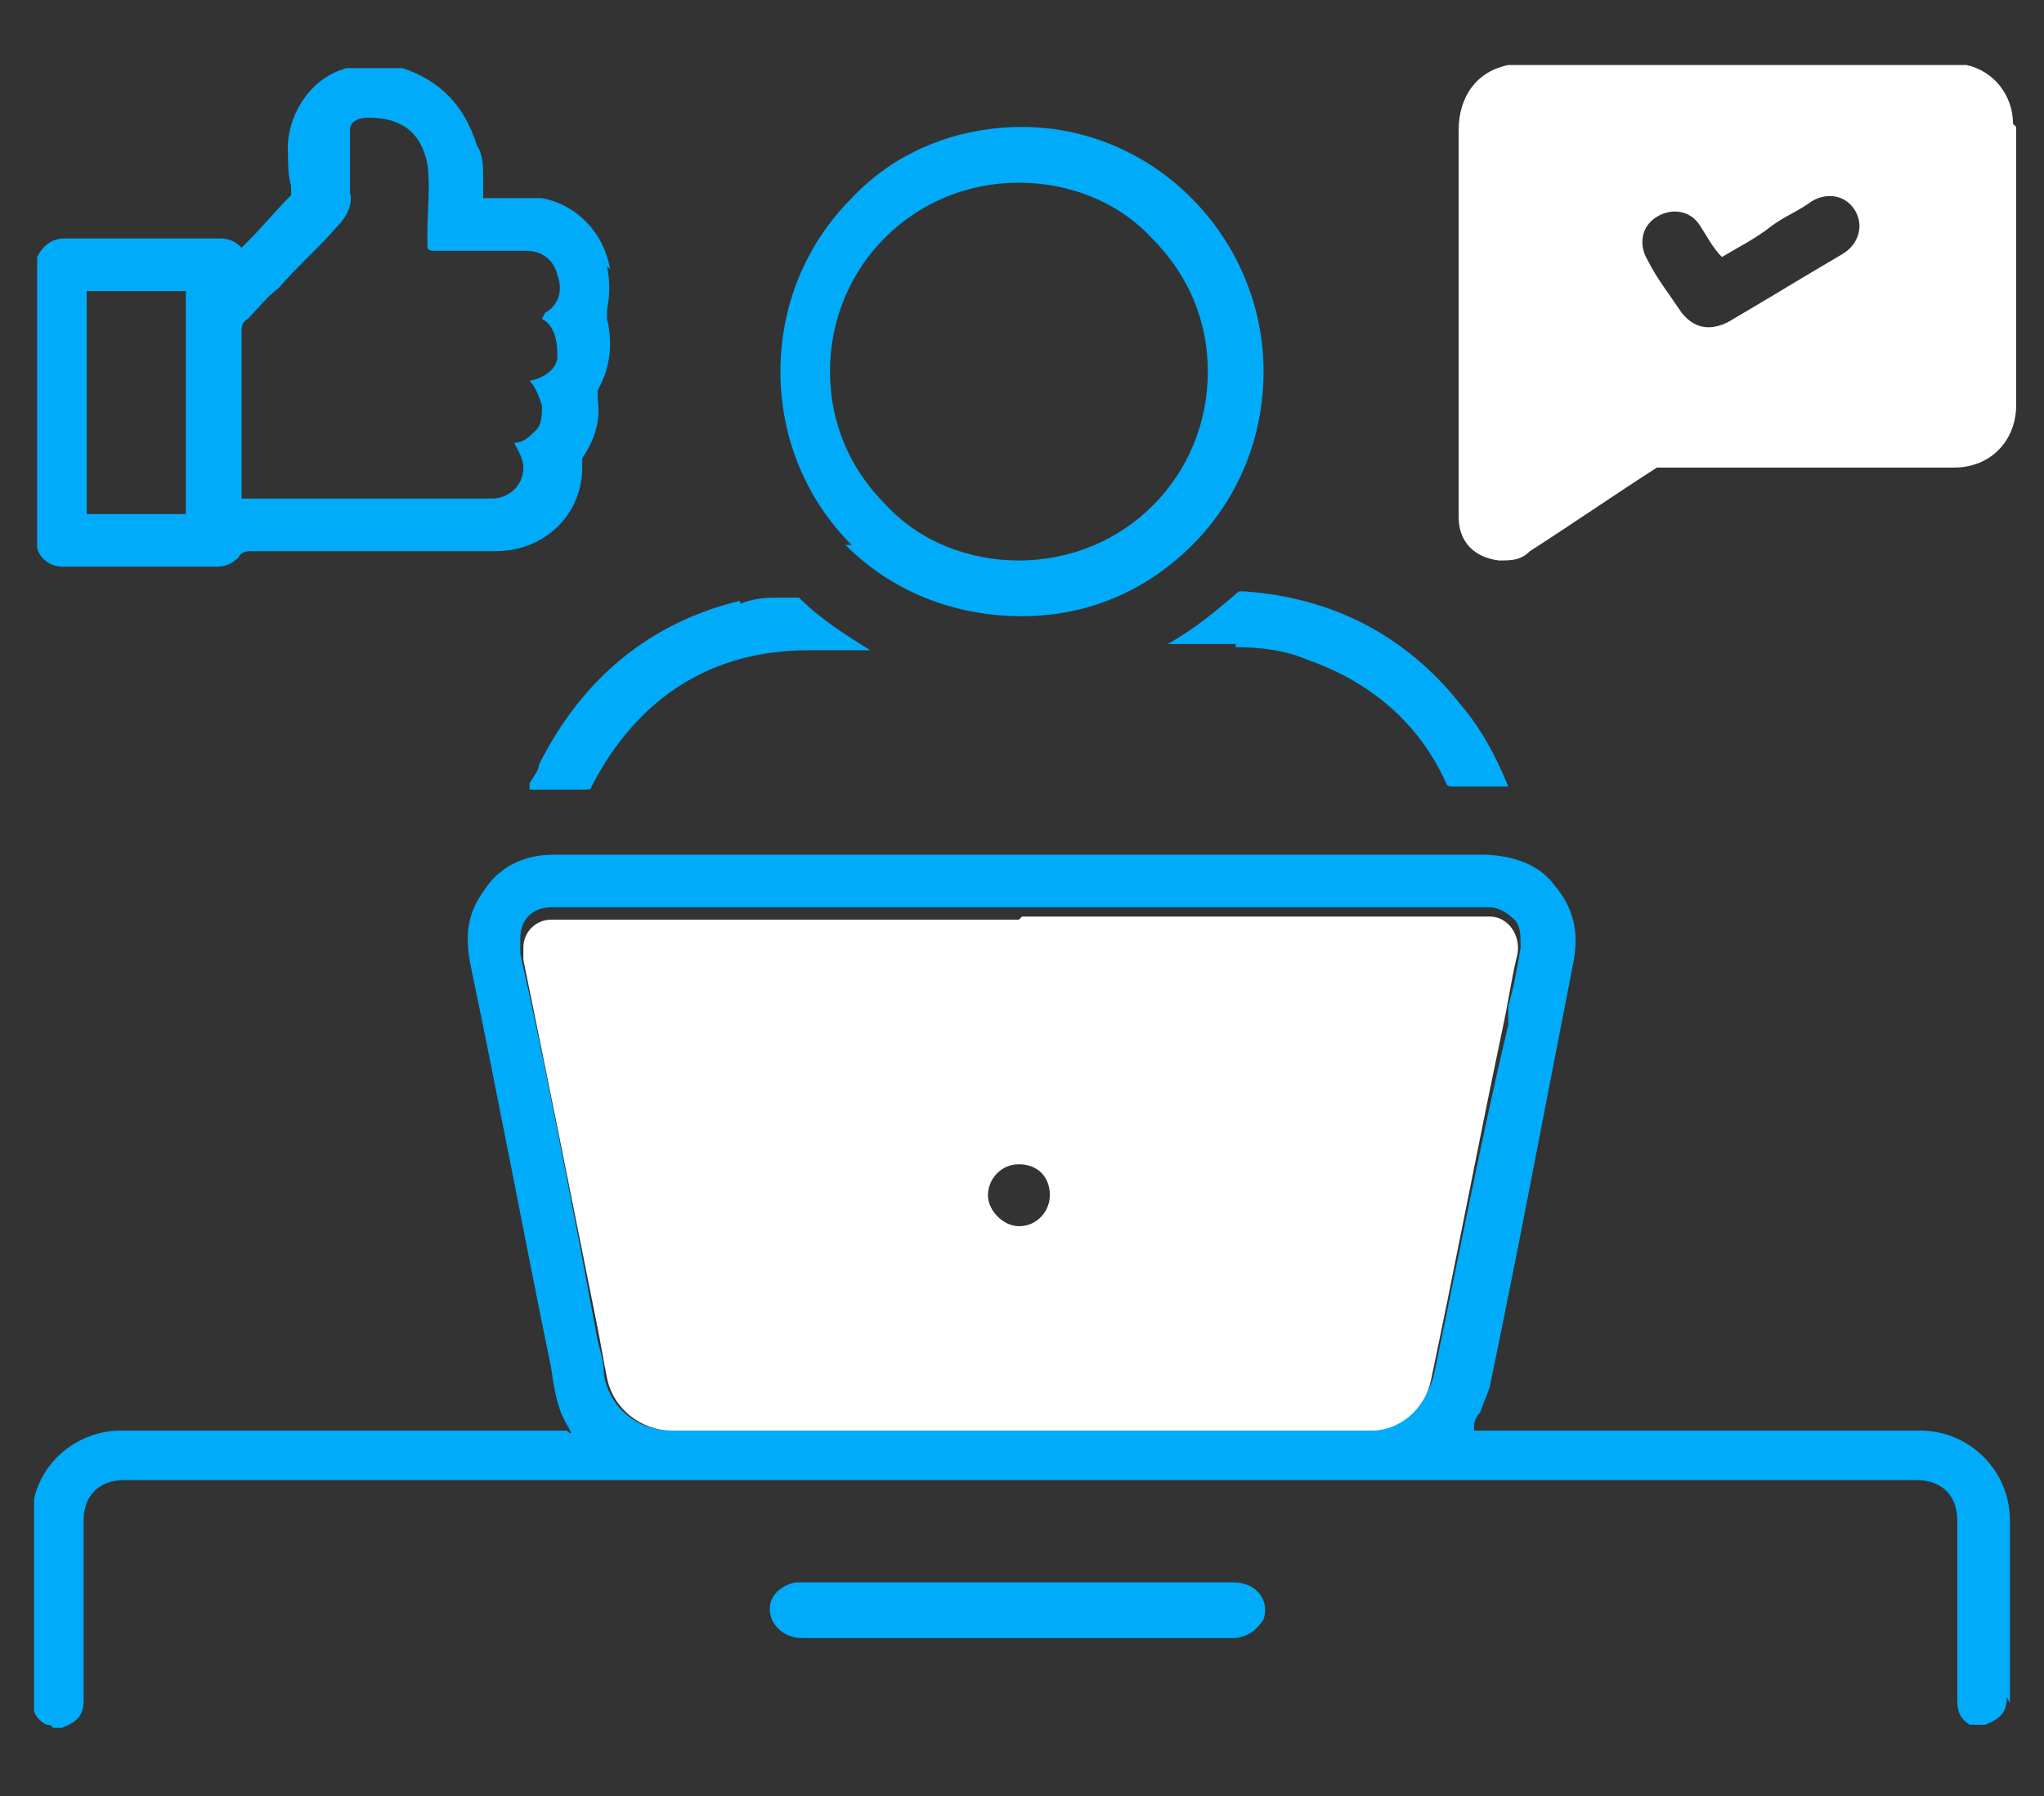
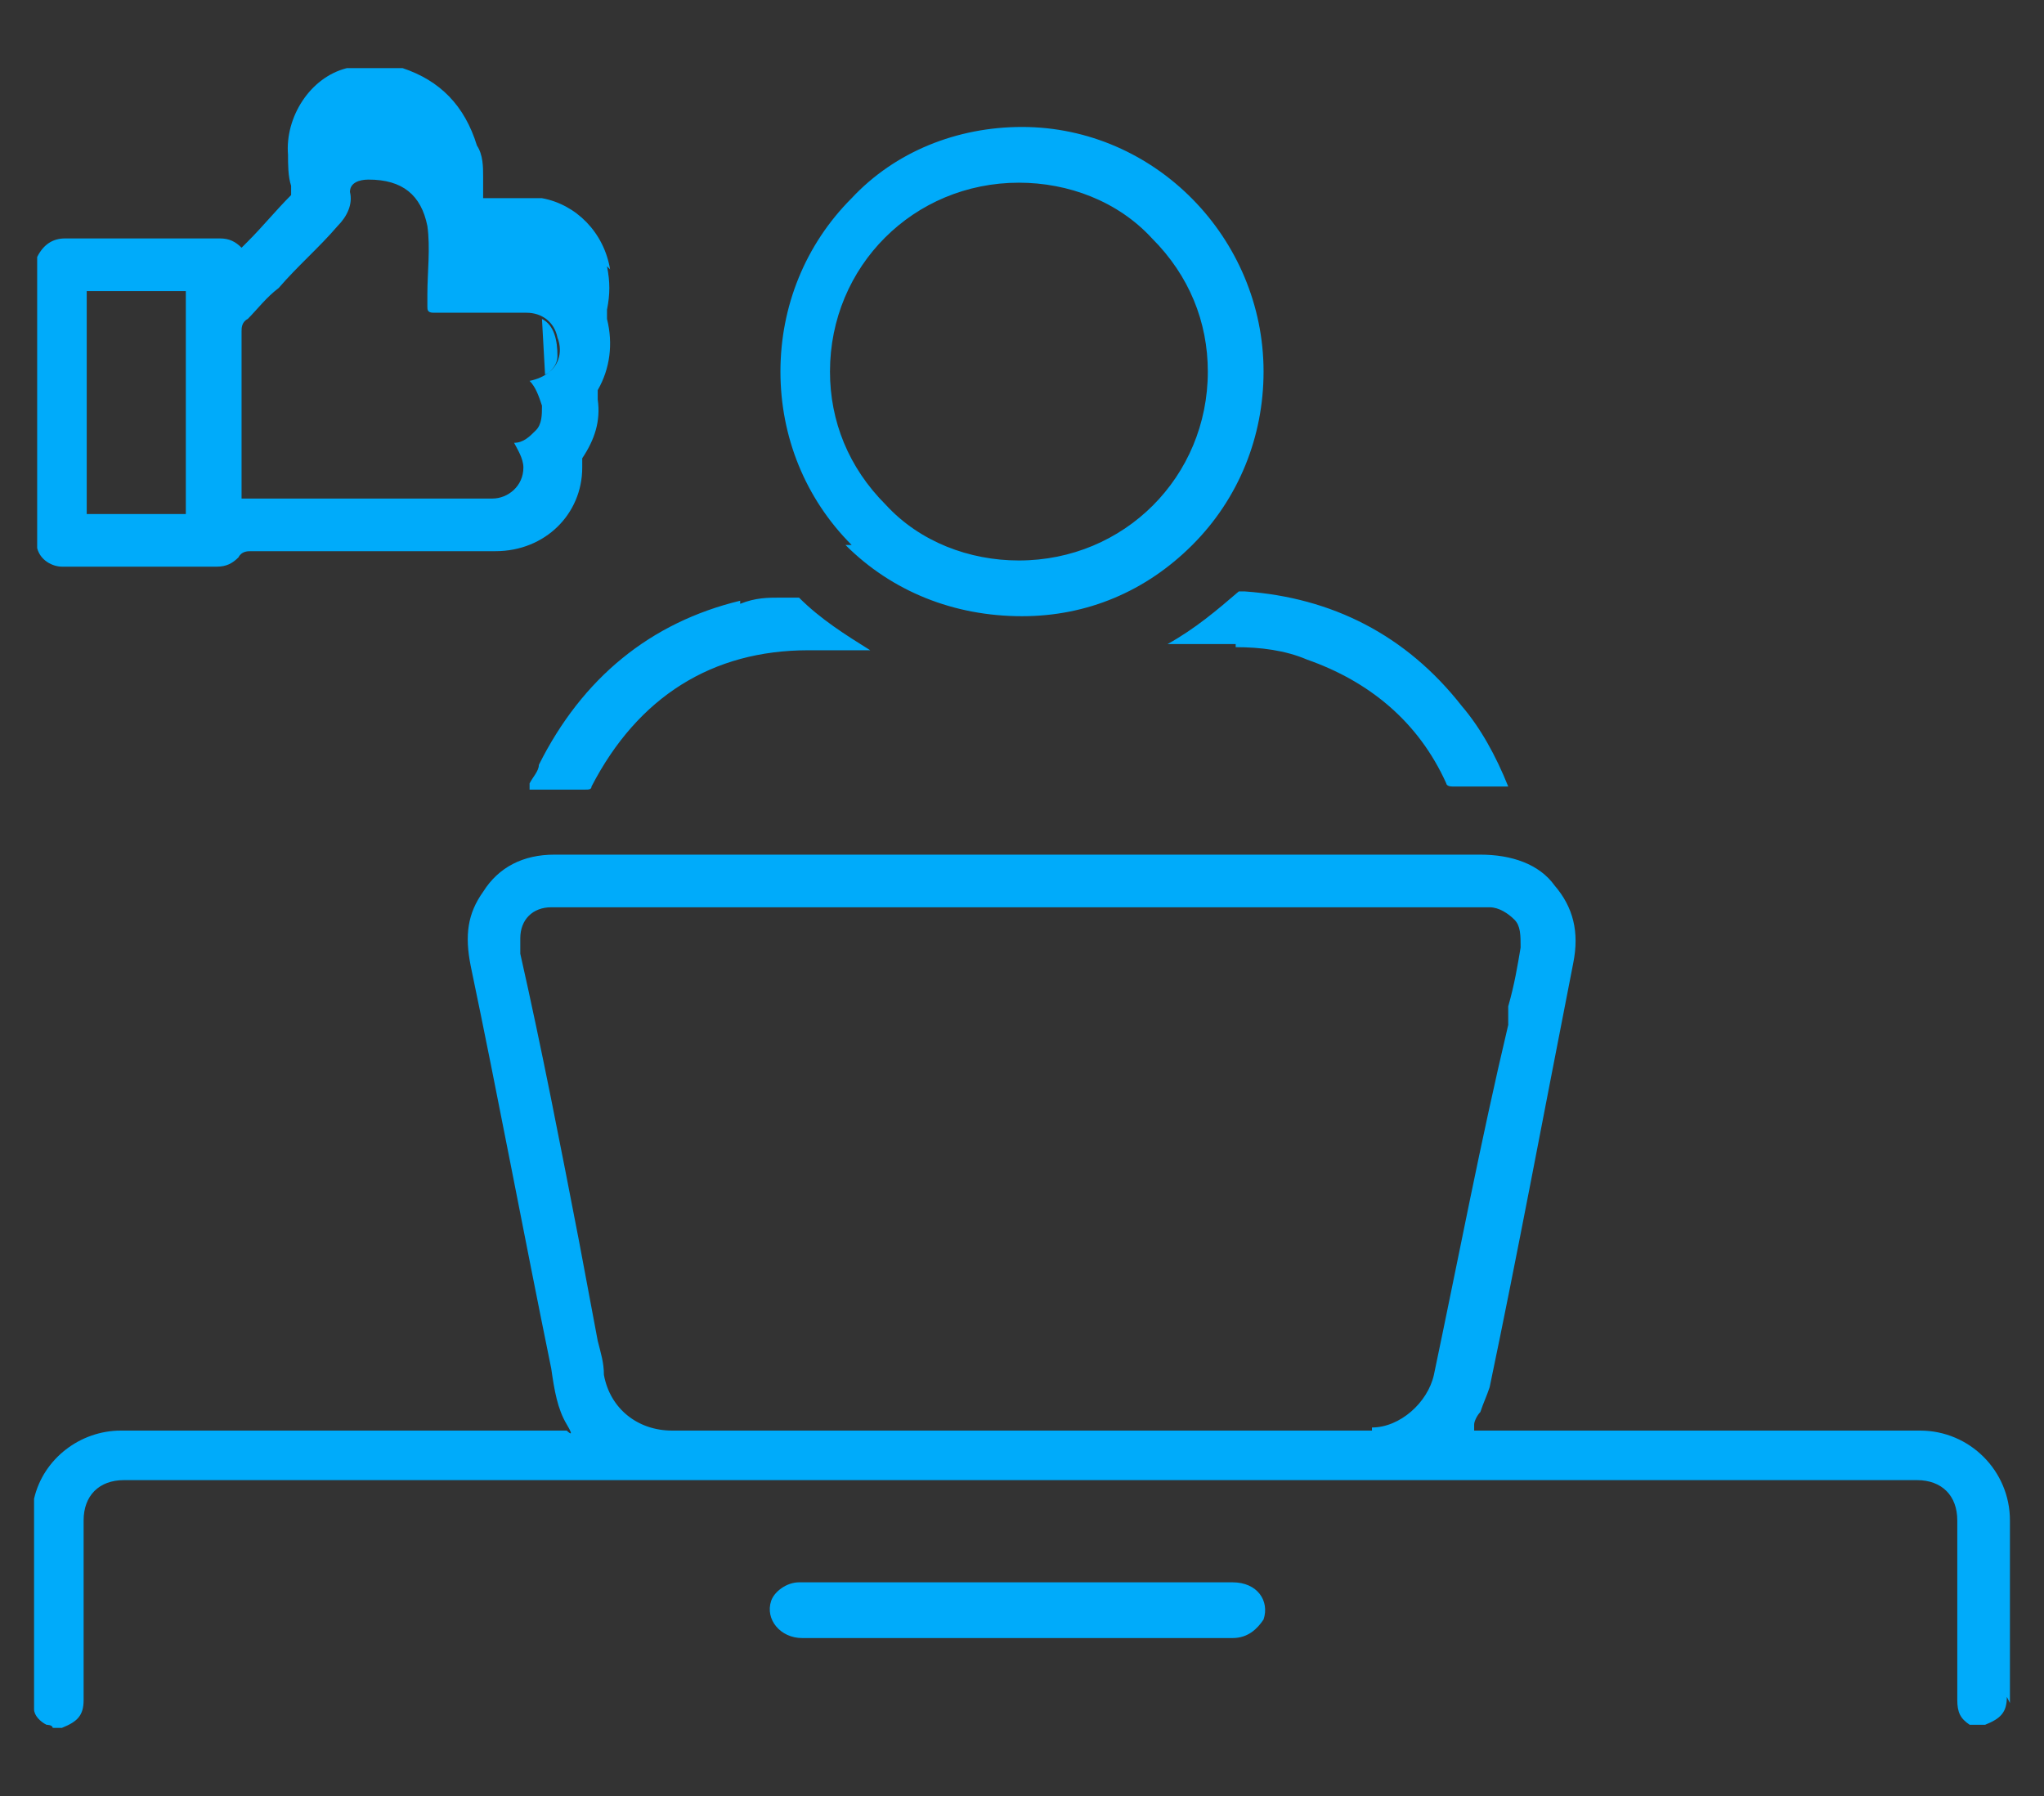
<svg xmlns="http://www.w3.org/2000/svg" id="Layer_1" data-name="Layer 1" version="1.1" viewBox="0 0 66 58">
  <rect x="0" y="0" width="66" height="58" fill="#333333" stroke="none" />
  <defs>
    <style>.cls-2{stroke-width:0;fill:#00abfa}</style>
  </defs>
-   <path d="M64.9 55v-5.9c0-1.6-1.3-2.9-2.9-2.9H47.6V46c0-.1.1-.3.2-.4.1-.3.2-.5.3-.8.9-4.3 1.7-8.6 2.7-13.7.2-1 0-1.8-.6-2.5-.5-.7-1.4-1-2.4-1H17.9c-1 0-1.8.4-2.3 1.2-.5.7-.6 1.4-.4 2.4.9 4.3 1.7 8.6 2.6 13 .1.7.2 1.3.5 1.8s0 .2 0 .2H3.9c-1.3 0-2.5.9-2.8 2.2v6.8c0 .2.2.4.4.5 0 0 .2 0 .2.1H2c.5-.2.7-.4.7-.9v-5.8c0-.8.5-1.3 1.3-1.3h57.9c.8 0 1.3.5 1.3 1.3v5.8c0 .4.1.6.4.8h.5c.5-.2.7-.4.7-.9Zm-20.6-8.8H21.7c-1.1 0-2-.7-2.2-1.8 0-.4-.1-.7-.2-1.1l-.6-3.2c-.6-3.1-1.2-6.2-1.9-9.3v-.5c0-.6.4-1 1-1h30.3c.3 0 .6.2.8.4s.2.5.2.9c-.1.6-.2 1.2-.4 1.9v.6c-.9 3.8-1.6 7.5-2.4 11.3-.2.9-1.1 1.7-2 1.7ZM19.7 8.7c-.2-1.2-1.1-2.1-2.2-2.3h-1.9v-.7c0-.3 0-.7-.2-1-.4-1.3-1.2-2.1-2.4-2.5h-1.8c-1.2.3-2 1.6-1.9 2.8 0 .3 0 .7.1 1v.3c-.5.5-.9 1-1.4 1.5l-.2.2c-.2-.2-.4-.3-.7-.3h-5q-.6 0-.9.6v9.4c.1.4.5.6.8.6h5c.3 0 .5-.1.7-.3.1-.2.3-.2.4-.2H16c1.6 0 2.8-1.2 2.8-2.7v-.3c.4-.6.6-1.2.5-1.9v-.3c.4-.7.5-1.5.3-2.3V10c.1-.5.1-.9 0-1.4ZM6 16.6H2.8V9.4H6zm11.5-6.3c.4.2.5.7.5 1.2 0 .4-.4.7-.9.8.2.2.3.5.4.8 0 .3 0 .6-.2.8s-.4.4-.7.4c.1.2.3.5.3.8 0 .6-.5 1-1 1H7.8v-5.4c0-.1 0-.3.2-.4.3-.3.6-.7 1-1 .6-.7 1.3-1.3 1.9-2 .3-.3.5-.7.4-1.1v-2c0-.3.3-.4.6-.4 1.1 0 1.7.5 1.9 1.5.1.7 0 1.5 0 2.2v.4c0 .1 0 .2.2.2h3c.5 0 .9.3 1 .8.2.5 0 1-.4 1.2Zm9.8 7.3c1.5 1.5 3.5 2.3 5.7 2.3 2.1 0 4-.8 5.5-2.3s2.3-3.5 2.3-5.6c0-4.3-3.5-7.9-7.8-7.9-2.1 0-4.1.8-5.5 2.3-1.5 1.5-2.3 3.5-2.3 5.6s.8 4.1 2.3 5.6Zm5.6-11.7c1.6 0 3.2.6 4.3 1.8C38.4 8.9 39 10.4 39 12c0 3.4-2.7 6.1-6.1 6.1-1.6 0-3.2-.6-4.3-1.8-1.2-1.2-1.8-2.7-1.8-4.3 0-3.4 2.7-6.1 6.1-6.1m-9 13.5c-2.9.7-5.1 2.5-6.5 5.3 0 .2-.2.4-.3.6v.2h1.8c.1 0 .2 0 .2-.1 1.5-2.9 3.9-4.4 7-4.4h2c-.8-.5-1.6-1-2.3-1.7h-.1c-.1 0 0 0 0 0h-.5c-.4 0-.8 0-1.3.2Zm16 1.5c.8 0 1.6.1 2.3.4 2 .7 3.6 2 4.5 4 0 0 0 .1.2.1h1.8c-.4-1-.9-1.9-1.5-2.6-1.8-2.3-4.2-3.5-7-3.7H40c-.7.6-1.4 1.2-2.3 1.7h2.2Z" class="cls-2" />
+   <path d="M64.9 55v-5.9c0-1.6-1.3-2.9-2.9-2.9H47.6V46c0-.1.1-.3.2-.4.1-.3.2-.5.3-.8.9-4.3 1.7-8.6 2.7-13.7.2-1 0-1.8-.6-2.5-.5-.7-1.4-1-2.4-1H17.9c-1 0-1.8.4-2.3 1.2-.5.7-.6 1.4-.4 2.4.9 4.3 1.7 8.6 2.6 13 .1.7.2 1.3.5 1.8s0 .2 0 .2H3.9c-1.3 0-2.5.9-2.8 2.2v6.8c0 .2.2.4.4.5 0 0 .2 0 .2.1H2c.5-.2.7-.4.7-.9v-5.8c0-.8.5-1.3 1.3-1.3h57.9c.8 0 1.3.5 1.3 1.3v5.8c0 .4.1.6.4.8h.5c.5-.2.7-.4.7-.9Zm-20.6-8.8H21.7c-1.1 0-2-.7-2.2-1.8 0-.4-.1-.7-.2-1.1l-.6-3.2c-.6-3.1-1.2-6.2-1.9-9.3v-.5c0-.6.4-1 1-1h30.3c.3 0 .6.2.8.4s.2.5.2.9c-.1.6-.2 1.2-.4 1.9v.6c-.9 3.8-1.6 7.5-2.4 11.3-.2.9-1.1 1.7-2 1.7ZM19.7 8.7c-.2-1.2-1.1-2.1-2.2-2.3h-1.9v-.7c0-.3 0-.7-.2-1-.4-1.3-1.2-2.1-2.4-2.5h-1.8c-1.2.3-2 1.6-1.9 2.8 0 .3 0 .7.1 1v.3c-.5.5-.9 1-1.4 1.5l-.2.2c-.2-.2-.4-.3-.7-.3h-5q-.6 0-.9.6v9.4c.1.4.5.6.8.6h5c.3 0 .5-.1.7-.3.1-.2.3-.2.4-.2H16c1.6 0 2.8-1.2 2.8-2.7v-.3c.4-.6.6-1.2.5-1.9v-.3c.4-.7.5-1.5.3-2.3V10c.1-.5.1-.9 0-1.4ZM6 16.6H2.8V9.4H6zm11.5-6.3c.4.2.5.7.5 1.2 0 .4-.4.7-.9.8.2.2.3.5.4.8 0 .3 0 .6-.2.8s-.4.4-.7.4c.1.2.3.5.3.8 0 .6-.5 1-1 1H7.8v-5.4c0-.1 0-.3.2-.4.3-.3.6-.7 1-1 .6-.7 1.3-1.3 1.9-2 .3-.3.5-.7.4-1.1c0-.3.3-.4.6-.4 1.1 0 1.7.5 1.9 1.5.1.7 0 1.5 0 2.2v.4c0 .1 0 .2.2.2h3c.5 0 .9.3 1 .8.2.5 0 1-.4 1.2Zm9.8 7.3c1.5 1.5 3.5 2.3 5.7 2.3 2.1 0 4-.8 5.5-2.3s2.3-3.5 2.3-5.6c0-4.3-3.5-7.9-7.8-7.9-2.1 0-4.1.8-5.5 2.3-1.5 1.5-2.3 3.5-2.3 5.6s.8 4.1 2.3 5.6Zm5.6-11.7c1.6 0 3.2.6 4.3 1.8C38.4 8.9 39 10.4 39 12c0 3.4-2.7 6.1-6.1 6.1-1.6 0-3.2-.6-4.3-1.8-1.2-1.2-1.8-2.7-1.8-4.3 0-3.4 2.7-6.1 6.1-6.1m-9 13.5c-2.9.7-5.1 2.5-6.5 5.3 0 .2-.2.4-.3.6v.2h1.8c.1 0 .2 0 .2-.1 1.5-2.9 3.9-4.4 7-4.4h2c-.8-.5-1.6-1-2.3-1.7h-.1c-.1 0 0 0 0 0h-.5c-.4 0-.8 0-1.3.2Zm16 1.5c.8 0 1.6.1 2.3.4 2 .7 3.6 2 4.5 4 0 0 0 .1.2.1h1.8c-.4-1-.9-1.9-1.5-2.6-1.8-2.3-4.2-3.5-7-3.7H40c-.7.6-1.4 1.2-2.3 1.7h2.2Z" class="cls-2" />
  <path d="M32.9 52.9h-7c-.7 0-1.2-.6-1-1.2.1-.3.5-.6.9-.6h14c.8 0 1.2.6 1 1.2-.2.3-.5.6-1 .6h-7Z" class="cls-2" />
-   <path d="M33 29.6h15.1c.6 0 1 .6.9 1.2-.2.8-.3 1.6-.5 2.5-.8 3.8-1.5 7.5-2.3 11.3-.2.9-1 1.6-1.9 1.6H21.7c-1 0-1.9-.7-2.1-1.7-.1-.5-.2-1.1-.3-1.6-.8-4-1.6-8-2.4-11.9v-.4c0-.5.4-.9.9-.9h15.1Zm-.1 8c-.6 0-1 .5-1 1s.5 1 1 1c.6 0 1-.5 1-1 0-.6-.4-1-1-1M65 4c0-.9-.6-1.7-1.5-1.9H48.7c-1 .2-1.6 1-1.6 2.1v12.5c0 .8.5 1.3 1.3 1.4.4 0 .7 0 1-.3 1.4-.9 2.7-1.8 4.1-2.7h9.6c1.2 0 2-.9 2-2v-9Zm-5.5 4.2c-1.2.7-2.5 1.5-3.7 2.2q-.9.45-1.5-.3c-.4-.6-.8-1.1-1.1-1.7-.3-.5-.2-1.1.3-1.4s1.1-.2 1.4.3c.2.3.4.7.7 1 .5-.3 1.1-.6 1.6-1 .4-.3.9-.5 1.3-.8.5-.3 1.1-.2 1.4.3s.1 1.1-.4 1.4" style="fill:#fff;stroke-width:0" />
</svg>